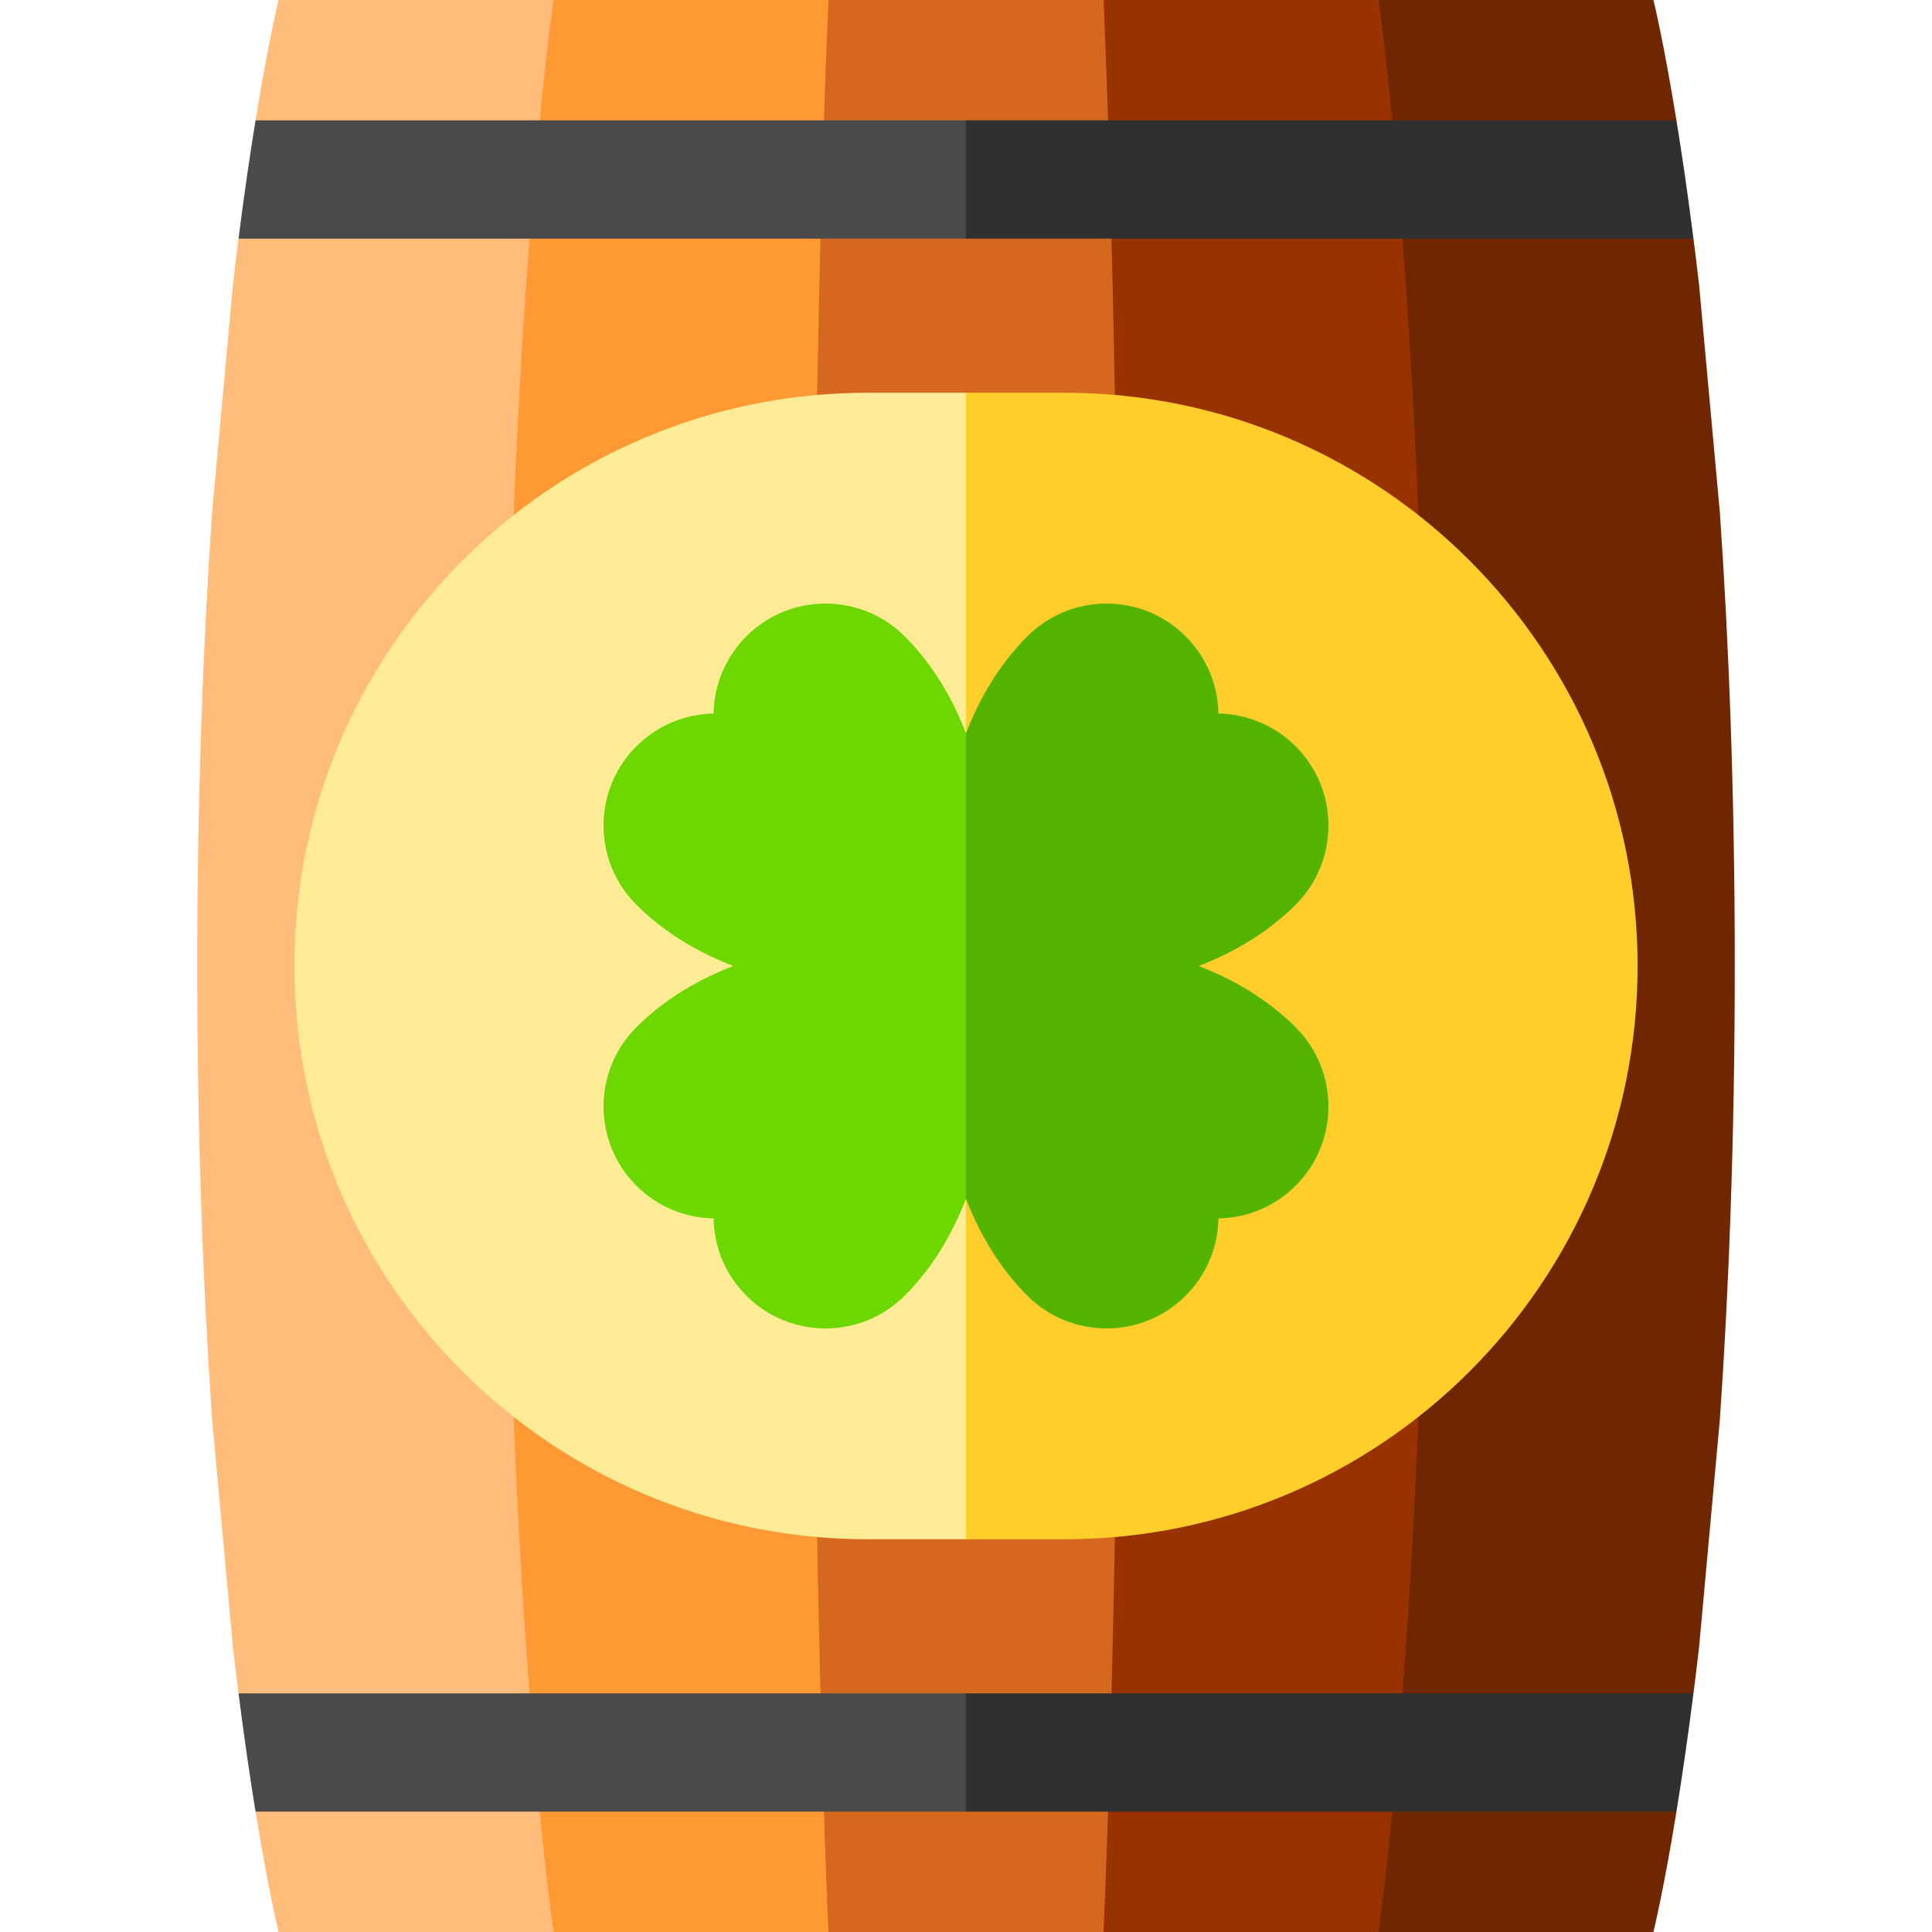
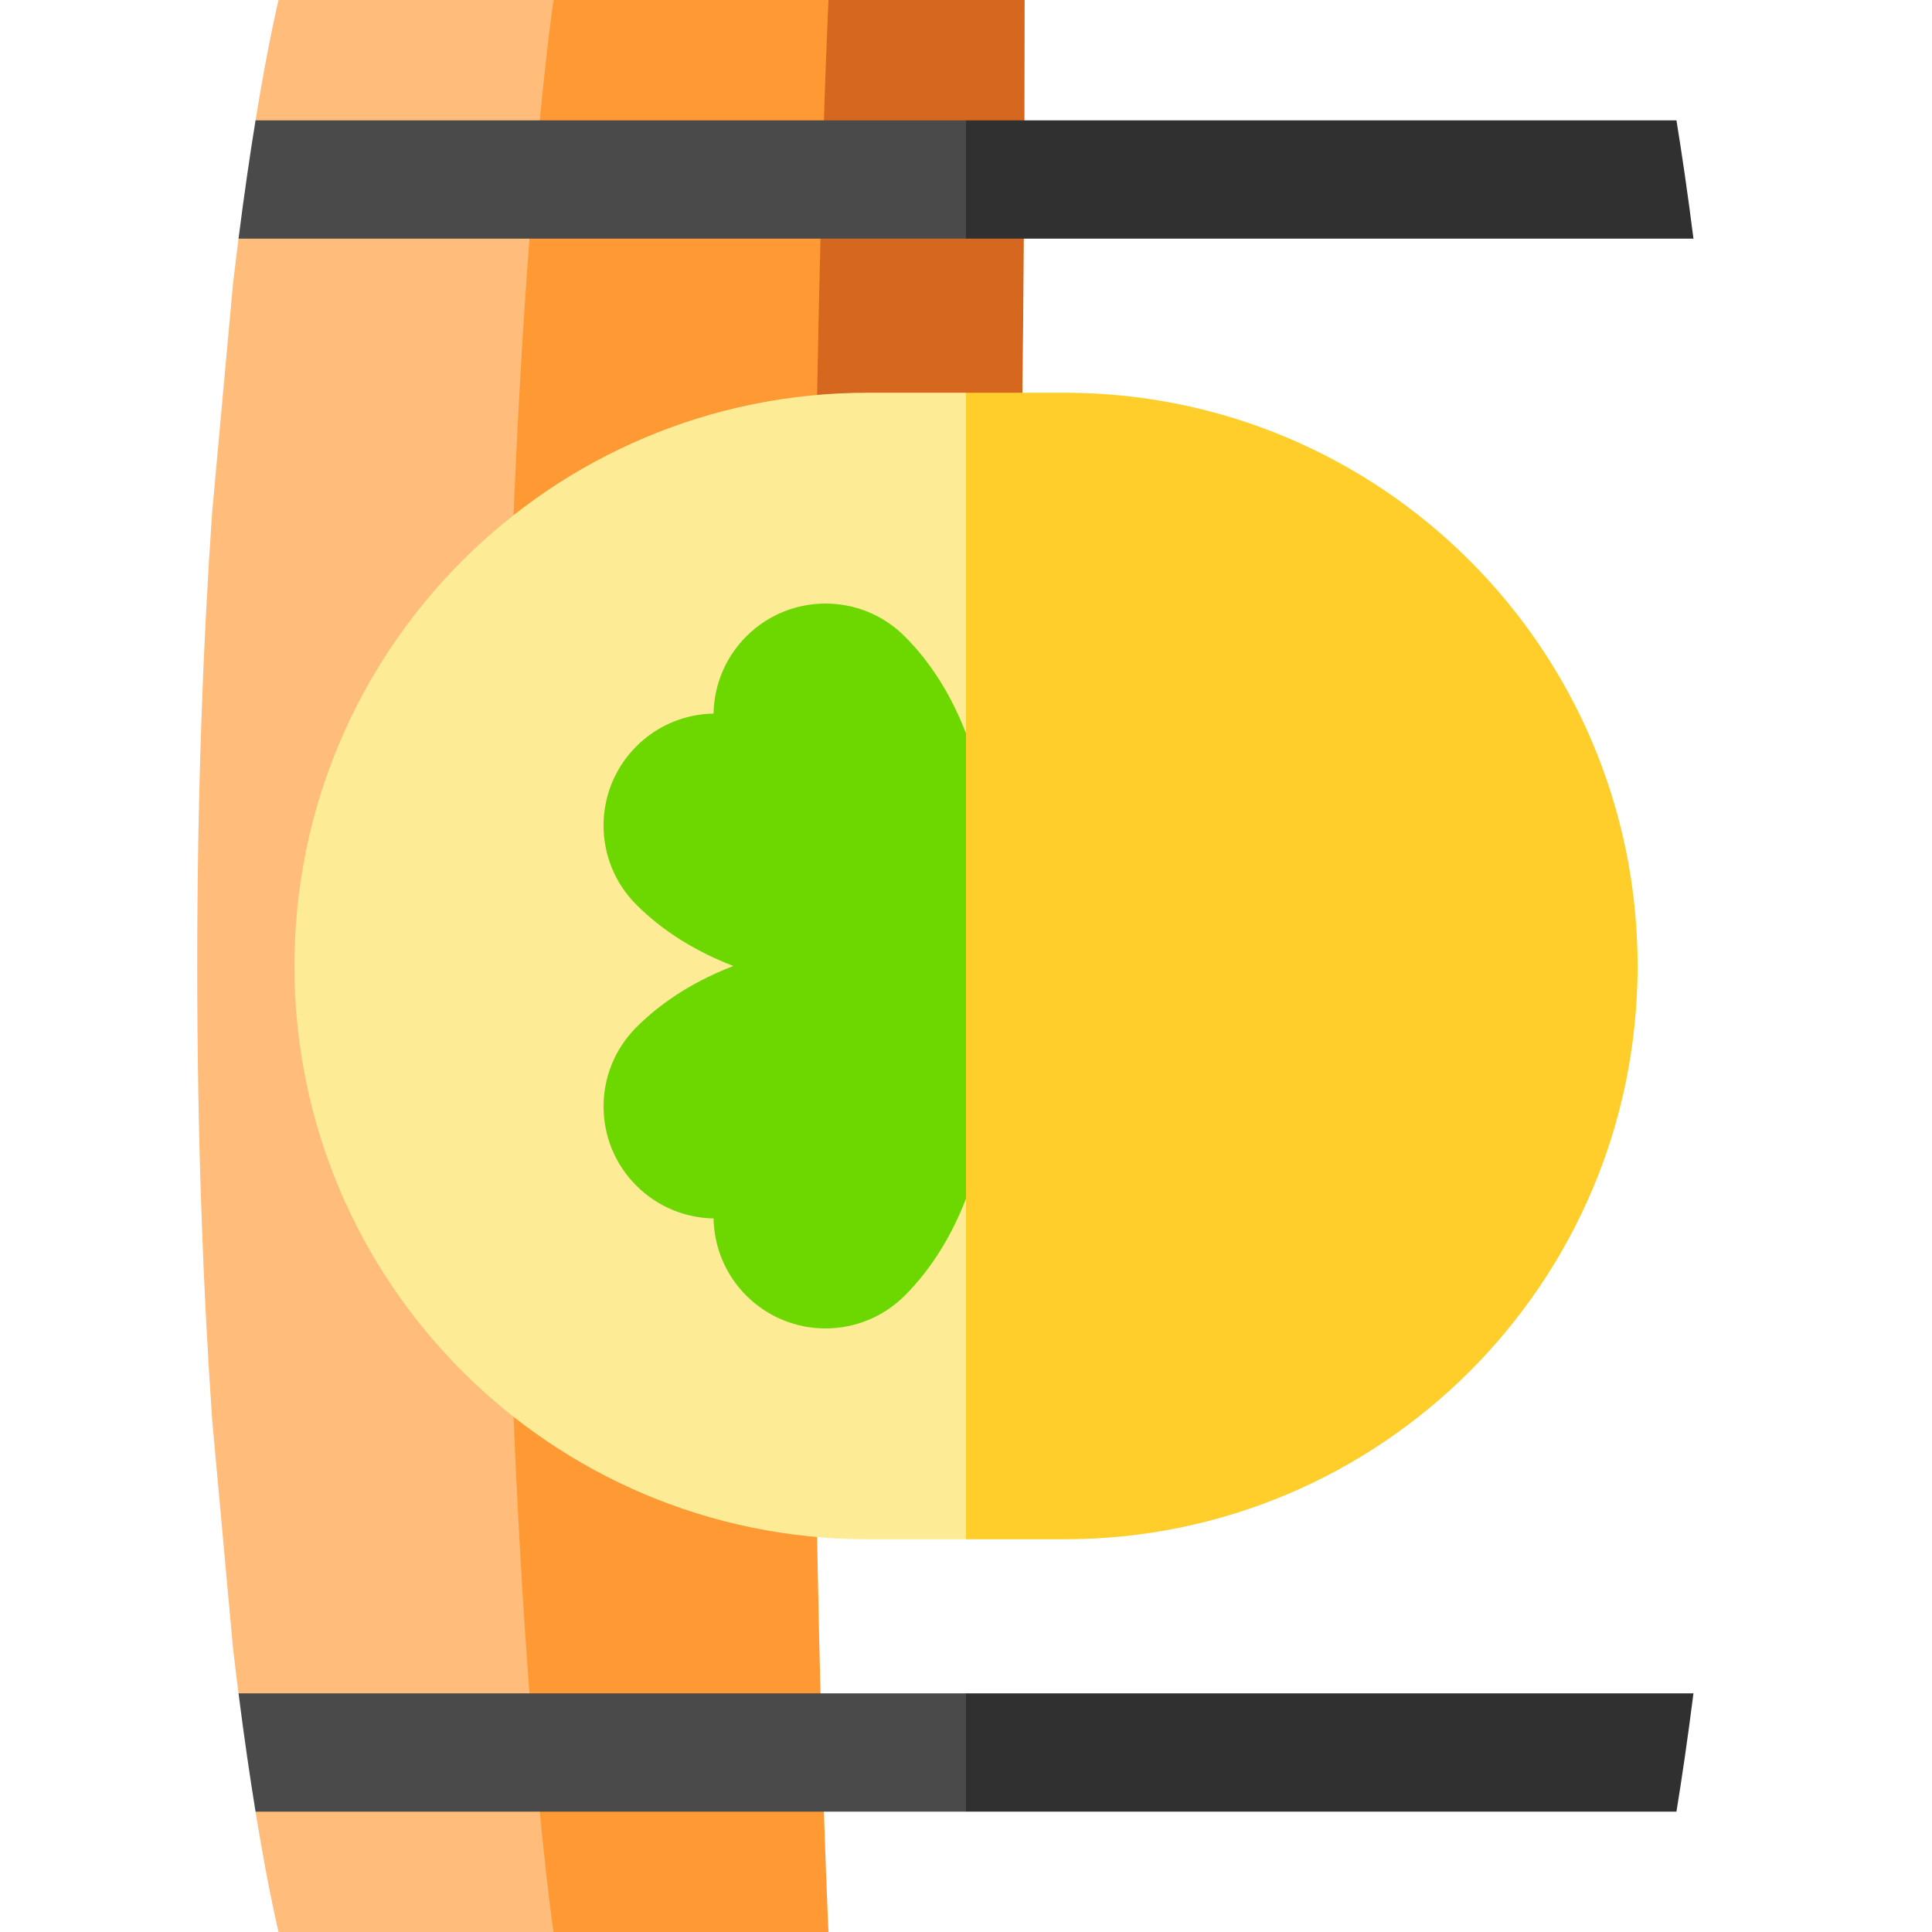
<svg xmlns="http://www.w3.org/2000/svg" version="1.1" id="Layer_1" x="0px" y="0px" viewBox="0 0 512 512" style="enable-background:new 0 0 512 512;" xml:space="preserve">
-   <path style="fill:#702600;" d="M438.173,0h-72.869c0,0-7.962,86.762-7.962,256s7.962,256,7.962,256h72.869  c0,0,2.657-10.691,6.105-31.889l-18.505-15.673l23.016-15.673c0.495-3.894,0.991-7.968,1.482-12.219l5.512-60.366  c2.34-33.842,3.95-73.931,3.95-120.179c0-46.247-1.61-86.337-3.95-120.179l-5.512-60.366c-0.492-4.252-0.987-8.326-1.482-12.221  l-23.015-15.668l18.506-15.668C440.83,10.695,438.173,0,438.173,0z" />
-   <path style="fill:#983300;" d="M365.304,0h-72.869c0,0-16.586,86.762-16.586,256s16.586,256,16.586,256h72.869  c0,0,12.936-86.762,12.936-256S365.304,0,365.304,0z" />
-   <path style="fill:#D5681E;" d="M292.435,0h-72.869c0,0-25.21,86.762-25.21,256s25.21,256,25.21,256h72.869  c0,0,4.312-86.762,4.312-256S292.435,0,292.435,0z" />
+   <path style="fill:#D5681E;" d="M292.435,0h-72.869c0,0-25.21,86.762-25.21,256h72.869  c0,0,4.312-86.762,4.312-256S292.435,0,292.435,0z" />
  <path style="fill:#FF9933;" d="M219.565,0h-72.869c0,0-33.834,86.762-33.834,256s33.834,256,33.834,256h72.869  c0,0-4.312-86.762-4.312-256S219.565,0,219.565,0z" />
  <path style="fill:#FFBC7A;" d="M146.696,0H73.827c0,0-2.657,10.691-6.105,31.89l18.505,15.673L63.211,63.237  c-0.495,3.894-0.991,7.968-1.482,12.219l-5.512,60.366c-2.34,33.842-3.95,73.931-3.95,120.179s1.61,86.337,3.95,120.179  l5.512,60.365c0.492,4.252,0.987,8.325,1.482,12.22l23.015,15.669l-18.505,15.679C71.169,501.31,73.825,512,73.825,512h72.869  c0,0-12.936-86.762-12.936-256S146.696,0,146.696,0z" />
  <path style="fill:#303030;" d="M448.786,63.237c-1.551-12.205-3.096-22.66-4.51-31.347H363.05H256l-20.899,15.673L256,63.237  h105.384H448.786z" />
  <path style="fill:#4A4A4A;" d="M143.035,31.89H67.723c-1.414,8.687-2.959,19.141-4.51,31.347h77.117H256V31.89H143.035z" />
  <path style="fill:#303030;" d="M256,448.763l-20.899,15.673L256,480.11h107.05h81.226c1.414-8.687,2.959-19.141,4.51-31.347h-87.402  H256z" />
  <path style="fill:#4A4A4A;" d="M140.33,448.763H63.214c1.551,12.205,3.096,22.66,4.51,31.347h75.312H256v-31.347H140.33z" />
  <path style="fill:#FFCE2A;" d="M282.06,104.078H256L235.101,256L256,407.922h26.06c83.904,0,151.921-68.018,151.921-151.922l0,0  C433.981,172.096,365.963,104.078,282.06,104.078z" />
  <path style="fill:#FDEB95;" d="M229.94,104.078c-83.904,0-151.921,68.018-151.921,151.921l0,0  c0,83.904,68.018,151.922,151.921,151.922H256V104.078H229.94z" />
-   <path style="fill:#53B400;" d="M317.671,256L317.671,256c9.358-3.629,18.282-8.833,25.689-16.239  c11.592-11.592,11.592-30.386,0-41.978c-5.661-5.661-13.041-8.55-20.461-8.681c-0.132-7.42-3.02-14.799-8.681-20.461  c-11.592-11.592-30.386-11.592-41.978,0c-7.407,7.407-12.611,16.331-16.24,25.689l0,0l-7.373,57.985L256,317.671  c3.629,9.358,8.833,18.282,16.24,25.689c11.592,11.592,30.386,11.592,41.978,0c5.661-5.661,8.55-13.041,8.681-20.461  c7.42-0.132,14.799-3.02,20.461-8.681c11.592-11.592,11.592-30.386,0-41.978C335.952,264.833,327.029,259.629,317.671,256z" />
  <path style="fill:#6CD800;" d="M239.76,168.64c-11.592-11.592-30.386-11.592-41.978,0c-5.661,5.661-8.55,13.041-8.681,20.461  c-7.42,0.132-14.799,3.02-20.461,8.681c-11.592,11.592-11.592,30.386,0,41.978c7.407,7.407,16.331,12.611,25.689,16.239  c-9.358,3.629-18.282,8.833-25.689,16.239c-11.592,11.592-11.592,30.386,0,41.978c5.661,5.661,13.041,8.55,20.461,8.681  c0.132,7.42,3.02,14.799,8.681,20.461c11.592,11.592,30.386,11.592,41.978,0c7.407-7.407,12.611-16.331,16.239-25.689l0,0v-123.34  C252.371,184.971,247.167,176.048,239.76,168.64z" />
  <g>
</g>
  <g>
</g>
  <g>
</g>
  <g>
</g>
  <g>
</g>
  <g>
</g>
  <g>
</g>
  <g>
</g>
  <g>
</g>
  <g>
</g>
  <g>
</g>
  <g>
</g>
  <g>
</g>
  <g>
</g>
  <g>
</g>
</svg>